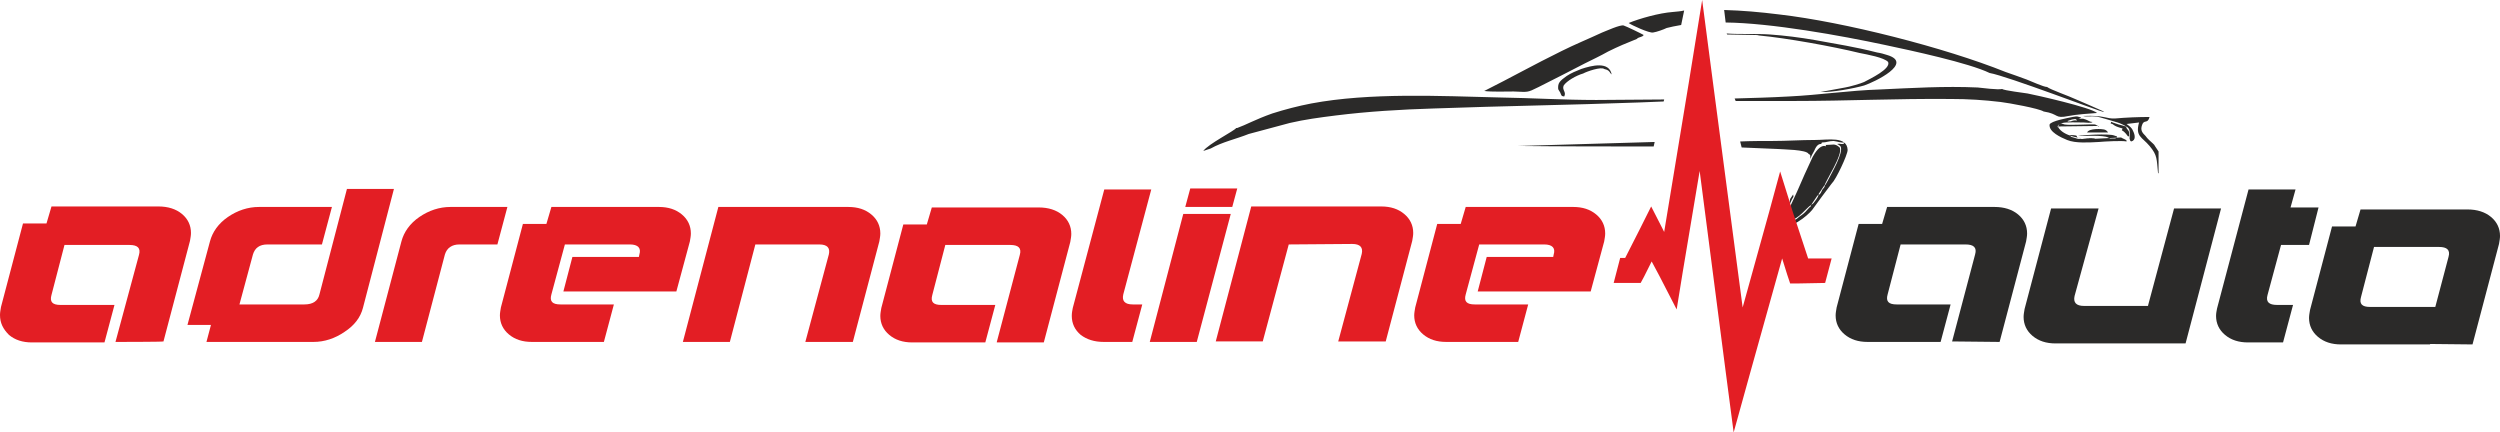
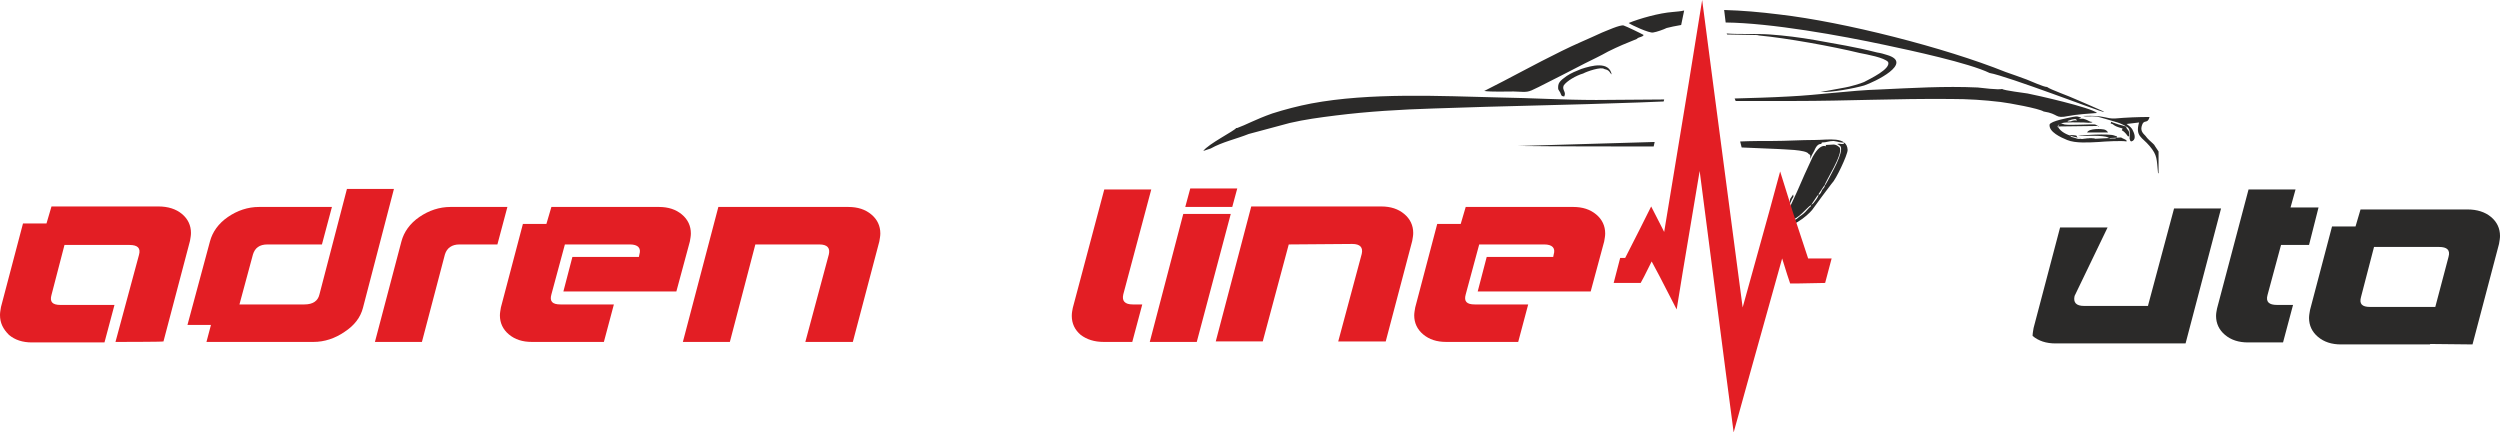
<svg xmlns="http://www.w3.org/2000/svg" version="1.1" id="Layer_1" x="0px" y="0px" viewBox="0 0 500.1 86.5" style="enable-background:new 0 0 500.1 86.5;" xml:space="preserve">
  <style type="text/css">
	.st0{fill-rule:evenodd;clip-rule:evenodd;fill:#2B2A29;}
	.st1{fill:#E31E24;}
	.st2{fill:#2B2A29;}
</style>
  <g id="Слой_x0020_1">
    <path class="st0" d="M247.5,25.6h-0.2c-0.4,0.6-5.6,3.2-6.6,4.6l1.5-0.5l0,0c2.3-1.3,5.1-1.9,7.6-2.9l8.2-2.2c3-0.7,6-1.1,9.2-1.5   c6.4-0.8,13-1.2,19.6-1.4c13.8-0.5,27.4-0.7,41-1.2c1.7-0.1,3.3-0.1,5-0.2l0.1-0.4c-4.5,0-9,0.1-13.6,0.1c-6.4,0-12.9-0.4-19.3-0.5   c-12-0.3-26-1-37.7,1.2c-2.6,0.5-5.3,1.2-7.8,2C251.1,23.9,249.2,25,247.5,25.6L247.5,25.6z M347.2,20.2c3.9,0,7.8,0,11.7,0   c10.6,0,20.3-0.5,31.3-0.4c3.6,0,6.6,0.2,10,0.6c1.7,0.2,7.7,1.3,8.6,1.9c3.2,0.5,2.1,1.5,5,0.9c1.5-0.3,4.2-0.5,5.7-0.6   c-1.2-1.1-12.3-3.6-13.9-3.9c-0.6-0.1-4.7-0.6-5.1-0.9c-0.8,0.2-4-0.2-4.9-0.3c-6.6-0.3-13.1,0.1-19.6,0.4   c-6.2,0.2-12,1.1-18.2,1.4c-3.6,0.2-7.2,0.3-10.8,0.4L347.2,20.2L347.2,20.2z M345.5,6.9L351,7c0.4,0,0.6,0,0.9,0.1   c5.4,0.5,14.8,2.2,20.1,3.5c1.5,0.3,4.9,0.9,5.7,1.8c0.6,1.4-3.7,3.4-4.8,4c-0.6,0.3-3.1,1-3.8,1.1l-4.9,0.9   c2.3,0.1,6.6-0.7,8.7-1.3c2.1-0.7,10-4.5,4.6-6.1c-0.6-0.2-1.3-0.4-2-0.5c-4.7-1.2-7.7-1.6-12.5-2.5c-2.9-0.5-6-0.9-8.9-1.1   c-2.8-0.2-5.9,0-8.7-0.2L345.5,6.9z M419.1,27.7c-1-0.2-2.5,0.1-3.2-0.1c-1.1-0.3,0.5-0.5-1.8-0.6c0.2,0.3-0.2,0.3,1,0.6   c0.5,0.2,0.7,0.2,1.2,0.2c0.4,0,0.9,0,1.4,0l1,0C419,27.8,419,27.7,419.1,27.7L419.1,27.7z M417.5,26.5l4.2,0   c-0.2-0.3-0.4-0.5-0.8-0.6C420.6,25.8,417.9,25.6,417.5,26.5z M423.5,27.3l-0.6-0.2c-0.9-0.4-6.7-0.1-7.2,0.1c1.2,0,5.1-0.2,6,0.3   c0.5,0.3,0.3,0.2,0.9,0.2c0,0,0.4,0,0.5,0C423.6,27.5,423.3,27.7,423.5,27.3z M425.7,27.3c0.3-0.2,0.2,0.3,0.2-0.5   c0.1-0.8-0.5-0.8-0.6-1.5c1,0.4,0.7,1.5,0.7,2.4c0.1,0.5,0.1,0.4,0.3,0.6c1-0.2,0.8-1.3,0.4-2.1c-0.3-0.8-1.1-1.2-1.3-1.4l2.5-0.3   c-0.8,2.8,0.6,2.9,2.1,4.7c1.6,1.9,1.4,2.6,1.7,5.5l0.1-0.1v-4.3c-1.4-2-0.3-0.8-1.9-2.3c-0.3-0.3-0.5-0.5-0.7-0.8   c-0.6-0.6-1.1-1.1-0.7-2.2c0.4-1.2,1.1-0.1,1.5-1.6c-2.2,0-4.7,0.1-6.9,0.3c-1.8,0.1-2.1-0.7-6.4-0.5c0.7,0.2,1.7,0,2.5,0.1   c0.6,0,3.6,1,4.4,1.2c0.3,0.1,0.6,0.2,1,0.4c1.9,0.9-0.2,0.1-0.8,0c-2-0.6-1.3-0.7-1.6-0.2c0.9,0.2,0.2,0.4,2.4,1   C424.3,26.5,424.4,25.5,425.7,27.3L425.7,27.3z M419.9,25.3l-0.8-0.4c-0.7-0.1-5,0.2-6.1,0c-0.4-0.1-1-0.5-1.4,0.6   c-0.1-0.5,0.5-0.7,1-0.9c0.7-0.2,3.2-0.1,4.2-0.1c0.5,0,1.5,0.2,1.8-0.1c-0.6,0-0.8-0.3-1.4-0.5c-0.8-0.3-0.7-0.1-1.5-0.1   c0,0,0.2,0,0.3-0.1c0.3-0.1,0.1,0,0.3-0.2c-0.9-0.2-0.6-0.3-1.7-0.1c-1,0.2-4.3,0.8-4.6,1.5c-0.2,1.5,2.3,2.6,3.5,3.1   c1.7,0.7,4.4,0.5,6.4,0.4c1-0.1,4.7-0.3,5.5-0.1c-0.1-0.4,0.2-0.1-0.5-0.5c-0.2-0.1-0.3-0.1-0.6-0.3l-6,0.3c-1.8,0-5.6-0.5-6.6-2.4   c0,0,0-0.1-0.1-0.1l8-0.1C420,25.3,419.7,25.5,419.9,25.3L419.9,25.3z M311.7,17.8c0,0.1,0.3,0.5,0.4,0.7c0.3,0.7,0.2,0.7,0.8,0.8   c0.5-0.9-0.5-1.3-0.1-2.2c0.6-0.9,2.5-2,3.9-2.4c0.7-0.4,3.6-1.4,4.2-0.9c0.8,0.2,0.9,0.3,1.3,0.9l0.2,0.2c-0.5-2.7-4-1.8-6.1-1.1   c-1,0.4-2,0.8-2.9,1.4C312,16.2,311.6,16.6,311.7,17.8L311.7,17.8z M413.6,24.2c0.2-0.1,0.6-0.2,0.9-0.3c0.9-0.2,0.8,0,1,0.2   c-1.1-0.1-0.9,0.2-1.5,0.2C413.2,24.3,413.8,24.4,413.6,24.2L413.6,24.2z M307.8,17.4c3.2-1.6,6.3-3.2,9.2-4.7   c1.6-0.8,3.1-1.5,4.7-2.4c2-1,3.7-1.7,5.7-2.5c0.5-0.5,1.1-0.3,1.4-0.8c-0.5-0.3-3.4-1.7-4-1.9c-0.7-0.2-3.5,1.1-4.3,1.4   c-2.8,1.3-5.5,2.4-8.1,3.7c-5.5,2.7-10.3,5.4-15.5,8c1.5,0.2,4.3,0.1,5.9,0.1C305.7,18.4,305.4,18.6,307.8,17.4z M362.3,41   c-0.2,0.7,0.1-0.1-0.8,1c-0.5,0.6-0.9,0.9-1.5,1.3c-0.3,0.2-0.3,0.3-0.6,0.5c-1.3,0.7-1.1,0.4-1.4,0.3   C359.8,43.9,361.4,41.5,362.3,41z M362.3,41l1.2-1.8c0.3-0.3-0.1,0,0.3-0.2c-0.2,0.6-0.6,1.1-1,1.6c0,0-0.2,0.2-0.2,0.2L362.3,41   L362.3,41z M363.8,39c0-0.3,0-0.2,0.2-0.5L365,37c0,0,0.1,0,0.1-0.1c-0.1,0.6-0.2,0.6-0.6,1.1C364.3,38.5,364.1,38.9,363.8,39   L363.8,39z M331,28.4l-27.3,0.8c9,0.1,18,0.1,27.1,0.1L331,28.4L331,28.4z M348.4,29.5c2.6,0.1,5.1,0.2,7.1,0.3   c1.1,0.1,5.9,0.1,6.3,1c0.5,0.2,0.3,0.5,0.3,1c0.2-0.5,0.6-1.3,0.8-1.6c0.3-0.7,0.7-1.5,1.5-1.4c0-0.3-0.4,0.1,0.1-0.3   c0.9,0,1.3-0.3,2.3-0.3c0.8,0.1,1.4,0.4,2.2,0.3c-0.6,0.6,0.2,0.1-0.4,0.3l-0.3,0c-0.2,0-0.3-0.1-0.8,0c0.4,0.2,0.4,0.2,0.7,0.5   c0.6,1.3-1.8,5.3-2.6,6.9l-0.4,0.7c-0.2,0.3,0,0-0.2,0.2c0.1-0.8,3.8-6.3,3-7.6c-1-0.9-1.3-0.5-2.8-0.5c0.1,0.3,0.2,0.3-0.2,0.2   c-1-0.1-1.9,1.3-2.4,2.2c-1.1,2.3-2.1,4.6-3.1,6.9l-1.9,4.1c-0.3,0.7-0.9,1.4-0.7,2c0.7,0.2,0.3-0.3,1,0.4c-2,0.1-1.5-0.5-0.5-2.6   l1.1-2.4c0.3-0.5,0.3-0.3,0.2-0.9l-0.6,0.9l-0.1,0.6c-0.5,0.9-2.1,3.8-2,4.6c2.1,1.1,5.5-1.8,6.5-3c1.3-1.8,2.7-3.7,4-5.4   c0.7-0.6,3.1-5.6,3.1-6.6c-0.1-2.8-3.9-2-6.5-2c-2.9,0-5.7,0.2-8.5,0.2c-2.1,0-4.4,0-6.5,0.1L348.4,29.5L348.4,29.5z M334.6,2.4   L334.6,2.4c-2.7,0.2-6.6,1.3-8.8,2.2c0.5,0.4,4.2,2.1,4.9,1.9c0.7-0.1,2.1-0.6,2.7-0.9c0.5-0.1,0.8-0.2,1.3-0.3   c0.5-0.1,1.1-0.2,1.6-0.3l0.6-2.9C336.1,2.3,335.4,2.3,334.6,2.4L334.6,2.4z M345.2,4.5c9.1,0.1,23,2.6,31.9,4.5   c5.2,1.1,16.8,3.6,20.9,5.6c3.5,0.6,22.3,7.8,22.8,7.8l0.1,0l-0.3-0.2c-1.8-0.8-3.6-1.6-5.5-2.4c-1-0.5-5-1.9-5.6-2.4   c-0.7,0-3.3-1.2-4.1-1.5c-1.4-0.5-2.7-1-4.2-1.5C389,9.5,368.9,4.4,356,2.9c-4-0.5-7.5-0.8-11.1-0.9L345.2,4.5L345.2,4.5z" />
    <path id="adrenaline.cdr" class="st1" d="M295.9,48.9l-2.7,10c-0.4,1.4,0.2,2,1.8,2h10.7l-2,7.5h-14.4c-1.9,0-3.4-0.5-4.6-1.5   c-1.2-1-1.8-2.3-1.8-3.8c0-0.5,0.1-1,0.2-1.6l4.4-16.7h4.7l1-3.4h21.5c1.9,0,3.4,0.5,4.6,1.5c1.2,1,1.8,2.3,1.8,3.8   c0,0.5-0.1,1-0.2,1.6l-2.7,10h-22.6l1.8-6.9h13.3l0.1-0.5c0.4-1.3-0.3-2-1.9-2H295.9z" />
    <path id="adrenaline.cdr_0" class="st1" d="M257.8,48.9l-5.2,19.4h-9.4l7.1-27h26c1.9,0,3.4,0.5,4.6,1.5c1.2,1,1.8,2.3,1.8,3.8   c0,0.5-0.1,1-0.2,1.6l-5.3,20.1h-9.5l4.7-17.5c0.3-1.3-0.3-2-1.9-2L257.8,48.9L257.8,48.9z" />
    <polygon id="adrenaline.cdr_1" class="st1" points="230,68.4 236.7,42.8 237.1,42.8 246.2,42.8 239.4,68.4  " />
    <path id="adrenaline.cdr_2" class="st1" d="M220.8,68.4h5.7l2-7.5h-1.9c-1.6,0-2.2-0.7-1.9-2l5.6-21h-9.4l-6.3,23.7   c-0.1,0.5-0.2,1-0.2,1.6c0,1.5,0.6,2.8,1.8,3.8C217.4,67.9,218.9,68.4,220.8,68.4L220.8,68.4z" />
-     <path id="adrenaline.cdr_3" class="st1" d="M199.4,68.4L204,51c0.4-1.4-0.3-2-1.9-2h-13l-2.6,10c-0.4,1.4,0.2,2,1.8,2h10.8l-2,7.5   h-14.6c-1.9,0-3.4-0.5-4.6-1.5c-1.2-1-1.8-2.3-1.8-3.8c0-0.5,0.1-1,0.2-1.6l4.4-16.7h4.7l1-3.4h21.4c1.9,0,3.5,0.5,4.7,1.5   c1.2,1,1.8,2.3,1.8,3.8c0,0.5-0.1,1-0.2,1.6l-5.3,20.1H199.4z" />
    <path id="adrenaline.cdr_4" class="st1" d="M151.1,48.9L146,68.4h-9.4l7.1-27h26c1.9,0,3.4,0.5,4.6,1.5c1.2,1,1.8,2.3,1.8,3.8   c0,0.5-0.1,1-0.2,1.6l-5.3,20.1h-9.5l4.7-17.5c0.3-1.3-0.3-2-1.9-2L151.1,48.9L151.1,48.9z" />
    <path id="adrenaline.cdr_5" class="st1" d="M113,48.9l-2.7,10c-0.4,1.4,0.2,2,1.8,2h10.7l-2,7.5h-14.4c-1.9,0-3.4-0.5-4.6-1.5   c-1.2-1-1.8-2.3-1.8-3.8c0-0.5,0.1-1,0.2-1.6l4.4-16.7h4.7l1-3.4h21.5c1.9,0,3.4,0.5,4.6,1.5c1.2,1,1.8,2.3,1.8,3.8   c0,0.5-0.1,1-0.2,1.6l-2.7,10h-22.6l1.8-6.9h13.3l0.1-0.5c0.4-1.3-0.3-2-1.9-2H113L113,48.9z" />
    <path id="adrenaline.cdr_6" class="st1" d="M91.9,48.9h7.6l2-7.5H90.1c-2.2,0-4.3,0.7-6.2,2c-1.9,1.3-3.1,3-3.6,4.9L75,68.4h9.4   L89,50.9C89.4,49.6,90.4,48.9,91.9,48.9L91.9,48.9z" />
    <path id="adrenaline.cdr_7" class="st1" d="M63.9,58.9l5.5-21.1h9.4l-6.2,23.8c-0.5,1.9-1.7,3.5-3.7,4.8c-1.9,1.3-4,2-6.2,2H41.3   l0.9-3.4h-4.7l4.5-16.7c0.5-1.9,1.7-3.6,3.6-4.9c1.9-1.3,4-2,6.2-2h14.6l-2,7.5H53.5c-1.6,0-2.5,0.7-2.9,2l-2.7,10h13   C62.6,60.9,63.6,60.2,63.9,58.9L63.9,58.9z" />
    <path id="adrenaline.cdr_8" class="st1" d="M23.1,68.4L27.8,51c0.4-1.4-0.3-2-1.9-2h-13l-2.6,10c-0.4,1.4,0.2,2,1.8,2h10.8l-2,7.5   H6.4c-1.9,0-3.4-0.5-4.6-1.5C0.6,65.8,0,64.6,0,63c0-0.5,0.1-1,0.2-1.6l4.4-16.7h4.7l1-3.4h21.4c1.9,0,3.5,0.5,4.7,1.5   c1.2,1,1.8,2.3,1.8,3.8c0,0.5-0.1,1-0.2,1.6l-5.3,20.1C32.6,68.4,23.1,68.4,23.1,68.4z" />
    <polygon id="adrenaline.cdr_9" class="st1" points="237.1,41.4 238.1,37.7 247.5,37.7 246.5,41.4  " />
    <path id="adrenaline.cdr_10" class="st2" d="M449.7,68.5c-1.9,0-3.4-0.5-4.6-1.5c-1.2-1-1.8-2.3-1.8-3.8c0-0.5,0.1-1,0.2-1.5   l6.3-23.8h9.4l-1,3.6h5.6l-1.9,7.5h-5.6l-2.7,10c-0.4,1.4,0.3,2,1.9,2h3.2l-2,7.5L449.7,68.5L449.7,68.5z" />
-     <path id="adrenaline.cdr_11" class="st2" d="M390.5,68.3l4.6-17.4c0.4-1.4-0.3-2-1.9-2h-13l-2.6,10c-0.4,1.4,0.2,2,1.8,2h10.8   l-2,7.5h-14.6c-1.9,0-3.4-0.5-4.6-1.5c-1.2-1-1.8-2.3-1.8-3.8c0-0.5,0.1-1,0.2-1.6l4.4-16.7h4.7l1-3.4H399c1.9,0,3.5,0.5,4.7,1.5   c1.2,1,1.8,2.3,1.8,3.8c0,0.5-0.1,1-0.2,1.6l-5.3,20.1L390.5,68.3L390.5,68.3z" />
-     <path id="adrenaline.cdr_12" class="st2" d="M429.7,61.1l5.2-19.4h9.4l-7.1,27h-26c-1.9,0-3.4-0.5-4.6-1.5c-1.2-1-1.8-2.3-1.8-3.8   c0-0.5,0.1-1,0.2-1.6l5.3-20.1h9.5L415,59.2c-0.3,1.3,0.3,2,1.9,2H429.7L429.7,61.1z" />
+     <path id="adrenaline.cdr_12" class="st2" d="M429.7,61.1l5.2-19.4h9.4l-7.1,27h-26c-1.9,0-3.4-0.5-4.6-1.5c0-0.5,0.1-1,0.2-1.6l5.3-20.1h9.5L415,59.2c-0.3,1.3,0.3,2,1.9,2H429.7L429.7,61.1z" />
    <path id="adrenaline.cdr_13" class="st2" d="M485.2,68.8l4.6-17.4c0.4-1.4-0.3-2-1.9-2h-13l-2.6,10c-0.4,1.4,0.2,2,1.8,2l14,0   l-2,7.5l-17.8,0c-1.9,0-3.4-0.5-4.6-1.5c-1.2-1-1.8-2.3-1.8-3.8c0-0.5,0.1-1,0.2-1.6l4.4-16.7h4.7l1-3.4h21.4   c1.9,0,3.5,0.5,4.7,1.5c1.2,1,1.8,2.3,1.8,3.8c0,0.5-0.1,1-0.2,1.6l-5.3,20.1L485.2,68.8L485.2,68.8z" />
    <polygon id="adrenaline.cdr_14" class="st1" points="324.1,51.6 325.1,51.6 328.1,45.7 330.3,41.3 332.5,45.6 332.9,46.4    337.8,16.7 340.5,0 342.7,16.8 348.6,61.5 353.9,42.4 356.1,34.3 358.6,42.3 361.7,51.7 366.4,51.7 365.1,56.6 359.9,56.7    358.1,56.7 357.5,54.9 356.5,51.7 350.1,74.6 346.8,86.5 345.2,74.3 340,34.2 336.6,54.5 335.4,61.9 332,55.3 330.4,52.3    328.9,55.3 328.2,56.6 326.7,56.6 322.8,56.6  " />
  </g>
</svg>